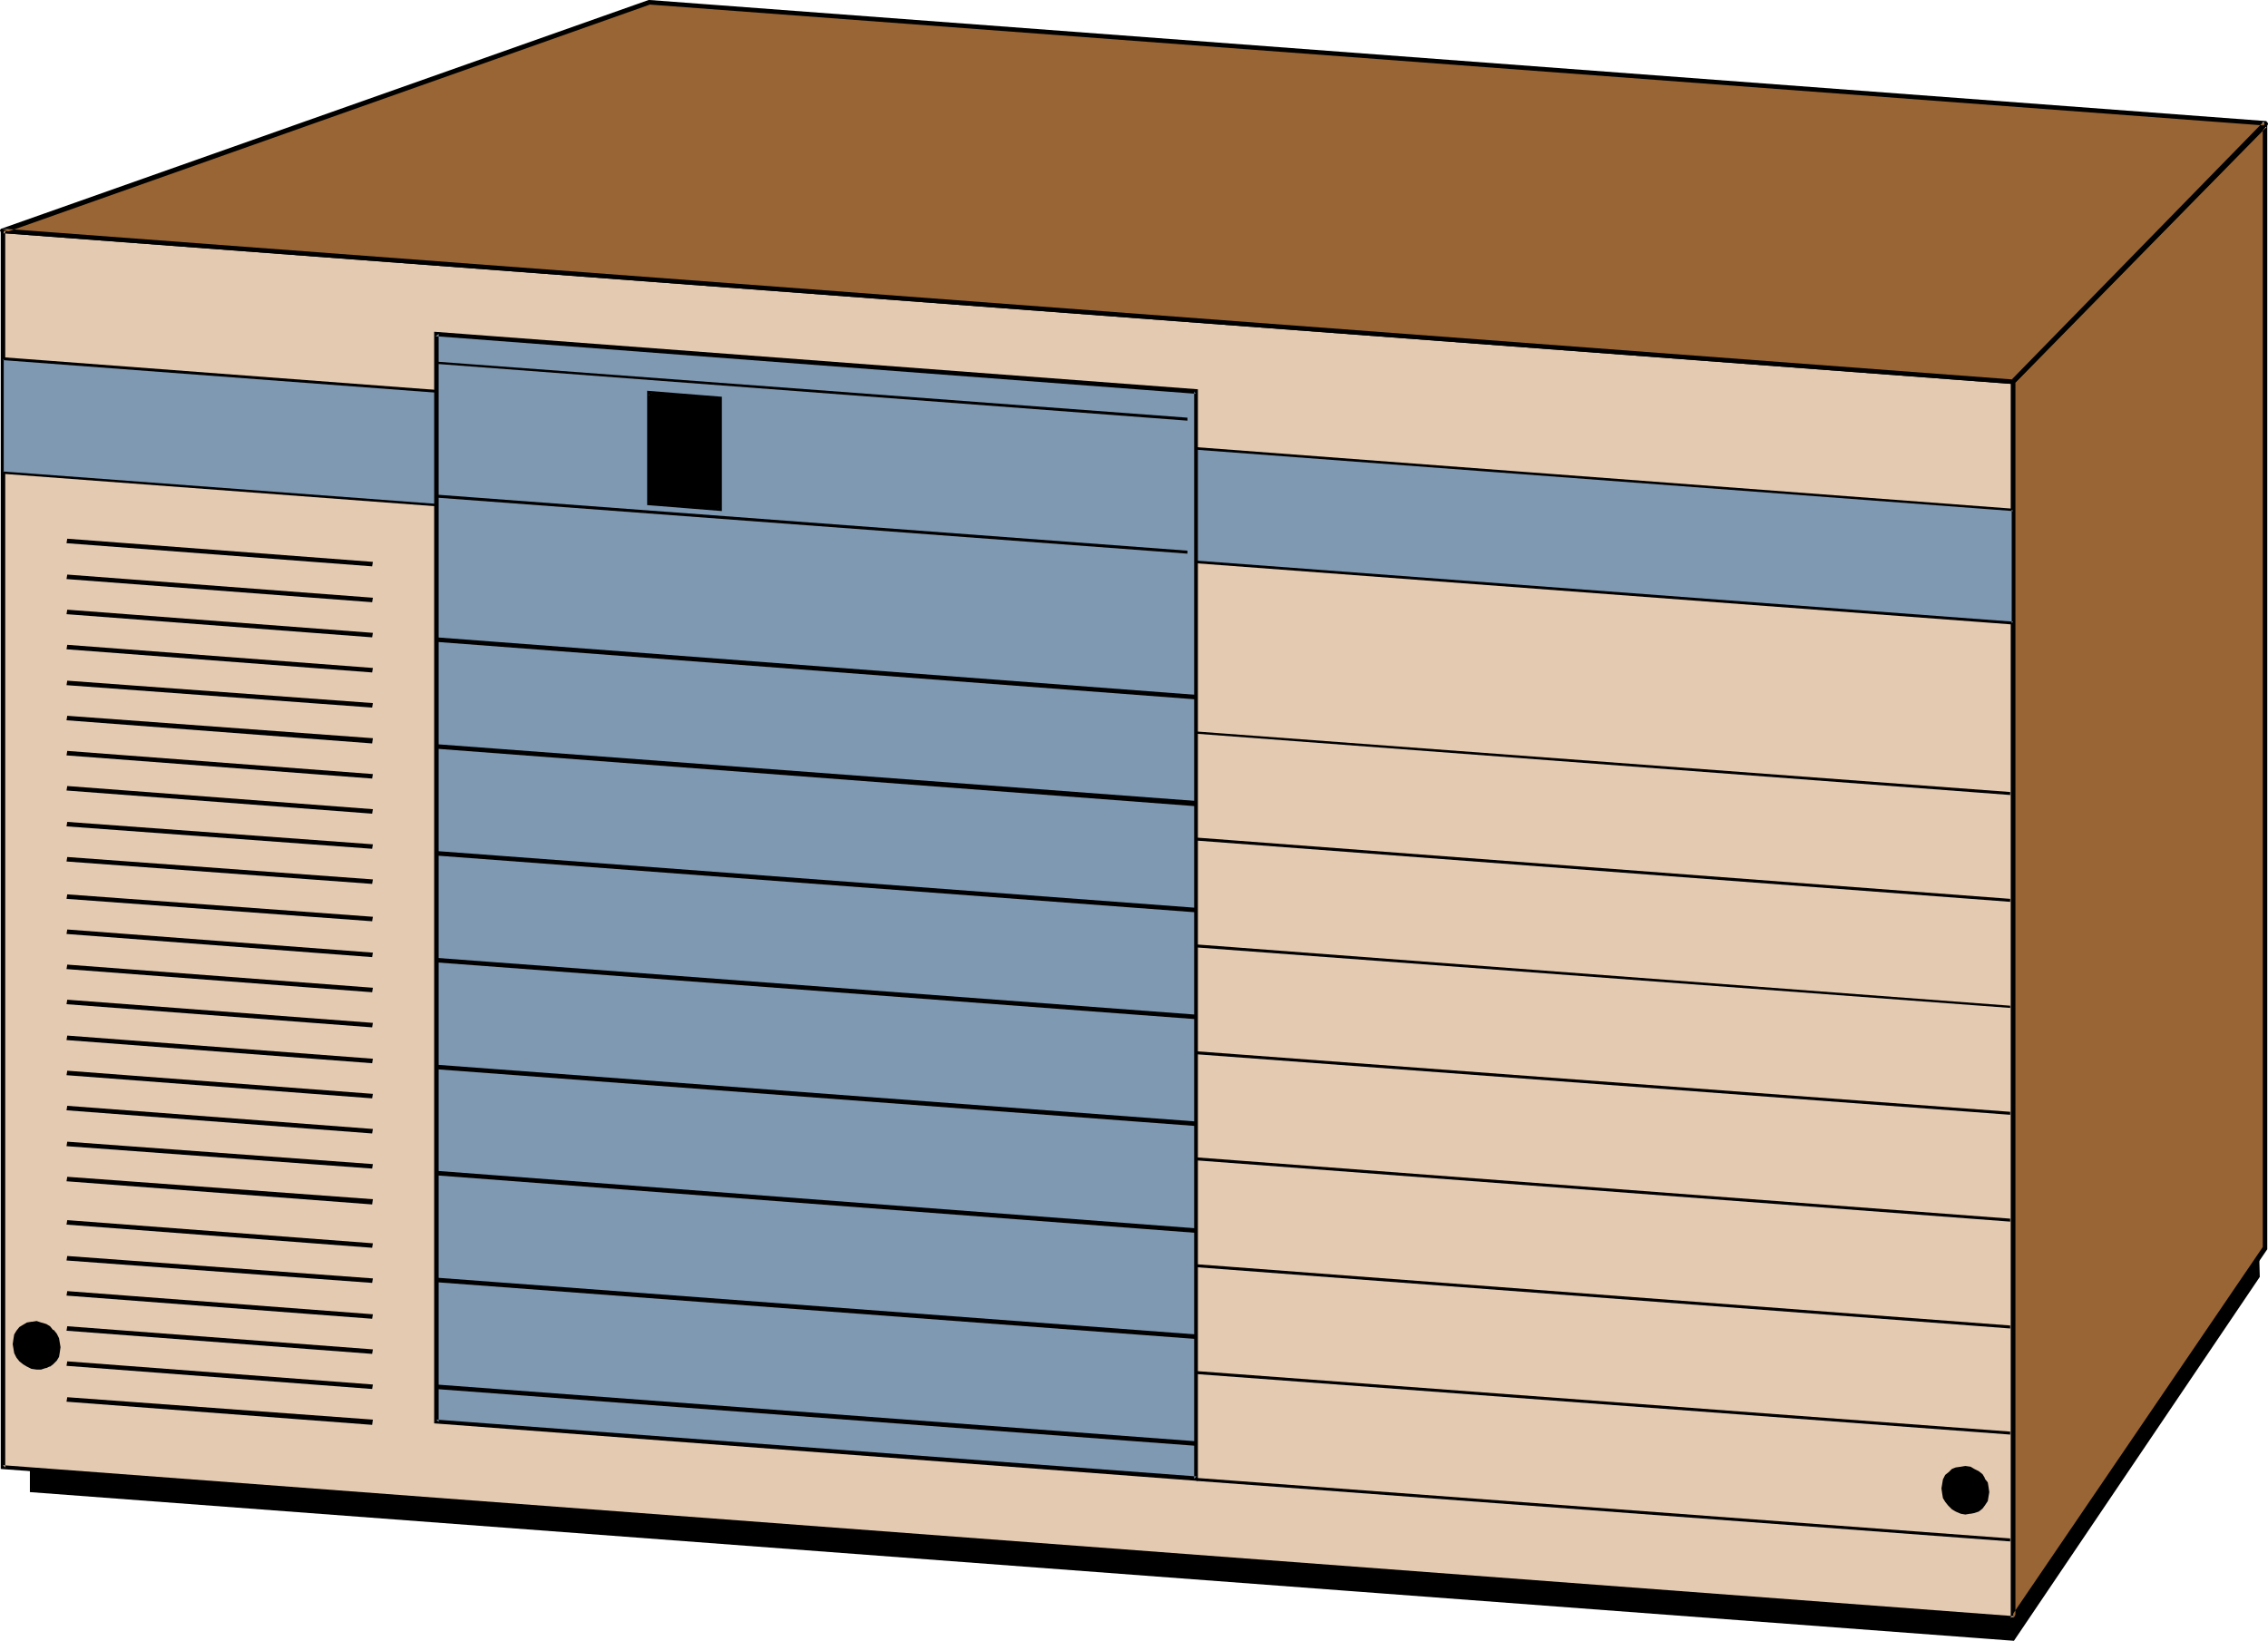
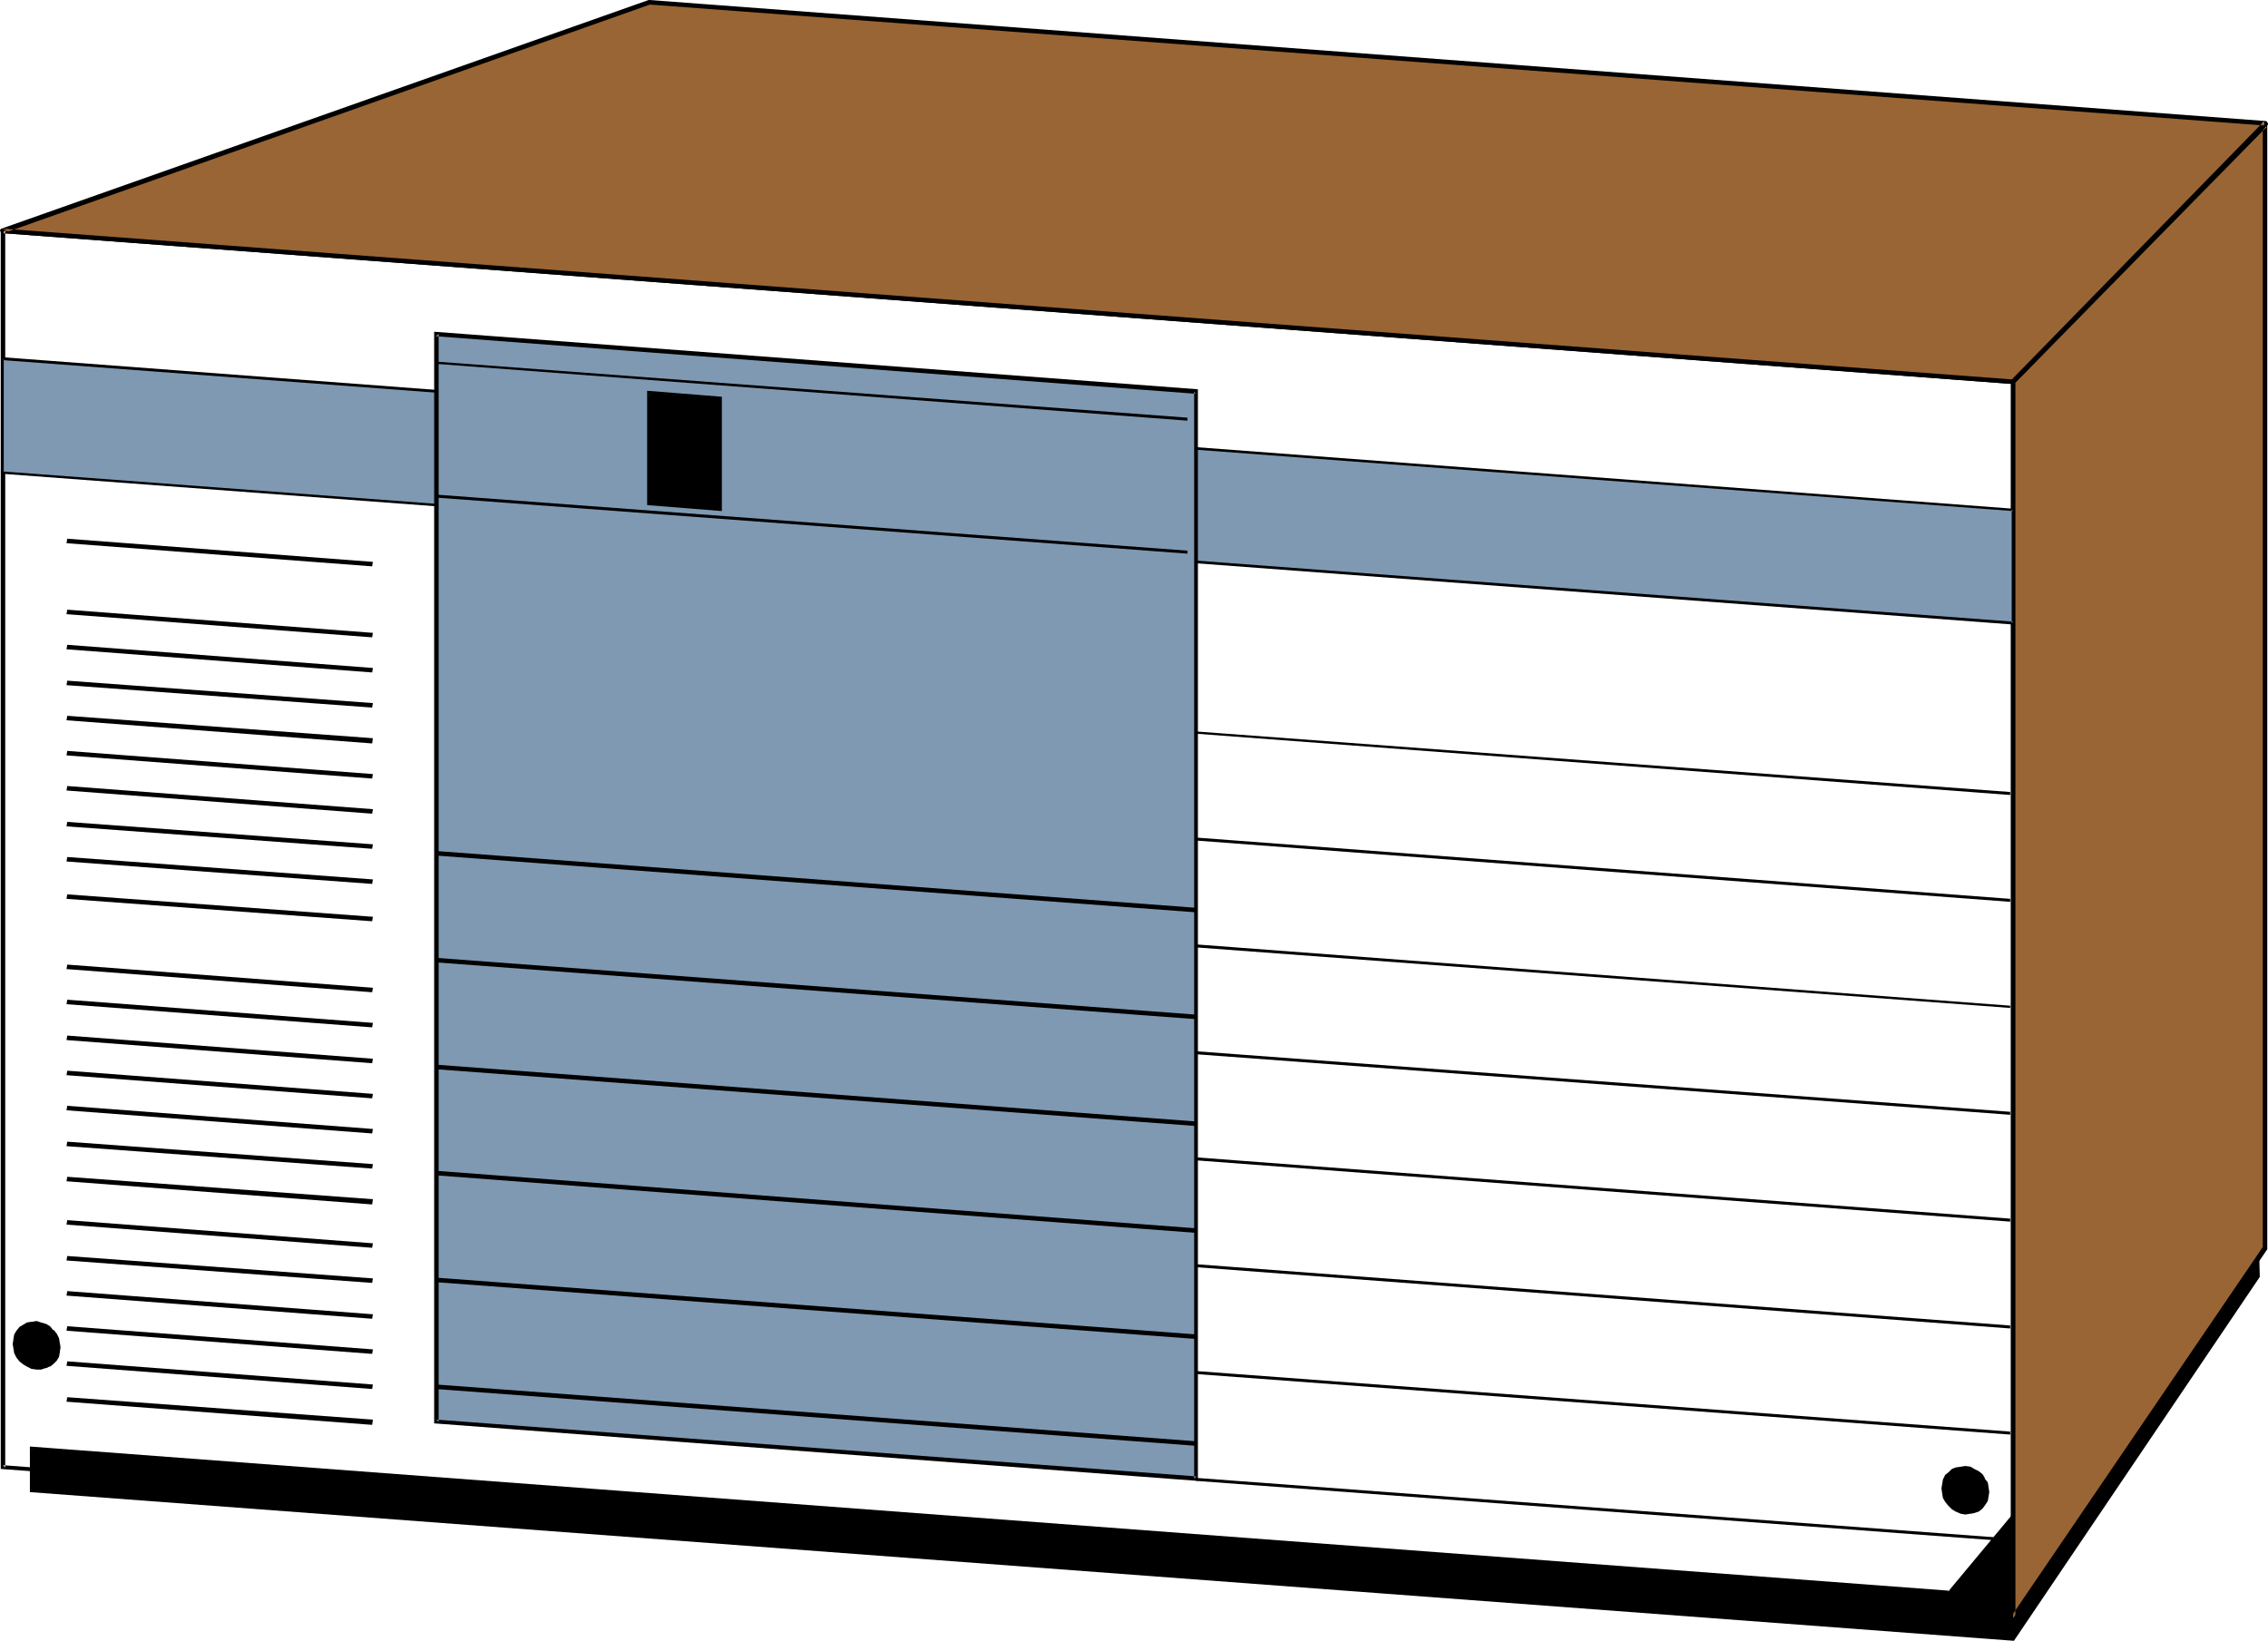
<svg xmlns="http://www.w3.org/2000/svg" xmlns:ns1="http://sodipodi.sourceforge.net/DTD/sodipodi-0.dtd" xmlns:ns2="http://www.inkscape.org/namespaces/inkscape" version="1.0" width="129.766mm" height="93.887mm" id="svg61" ns1:docname="Acculink 742.wmf">
  <ns1:namedview id="namedview61" pagecolor="#ffffff" bordercolor="#000000" borderopacity="0.25" ns2:showpageshadow="2" ns2:pageopacity="0.0" ns2:pagecheckerboard="0" ns2:deskcolor="#d1d1d1" ns2:document-units="mm" />
  <defs id="defs1">
    <pattern id="WMFhbasepattern" patternUnits="userSpaceOnUse" width="6" height="6" x="0" y="0" />
  </defs>
  <path style="fill:#000000;fill-opacity:1;fill-rule:evenodd;stroke:none" d="m 6.787,313.158 v 9.211 l 428.563,32.156 53.005,-78.37 -0.323,-11.634 -66.418,79.825 z" id="path1" />
  <path style="fill:#000000;fill-opacity:1;fill-rule:evenodd;stroke:none" d="m 6.464,312.835 v 9.857 l 429.048,32.156 53.166,-78.694 -0.323,-12.442 -67.064,80.471 0.323,-0.162 -415.15,-31.187 0.323,0.646 414.827,31.187 66.579,-79.986 -0.485,-0.162 0.323,11.634 0.162,-0.162 -53.005,78.37 0.162,-0.162 -428.563,-32.156 0.323,0.323 v -9.211 l -0.323,0.323 z" id="path2" />
-   <path style="fill:#e4cab1;fill-opacity:1;fill-rule:evenodd;stroke:none" d="M 435.35,350.001 V 82.572 L 0.646,49.931 V 317.36 Z" id="path3" />
  <path style="fill:#000000;fill-opacity:1;fill-rule:evenodd;stroke:none" d="M 435.835,350.485 V 82.087 L 0.162,49.446 V 317.683 L 435.835,350.485 435.512,349.516 0.646,316.875 1.131,317.36 V 49.931 L 0.485,50.416 435.35,83.056 434.865,82.572 V 350.001 l 0.646,-0.485 z" id="path4" />
  <path style="fill:#996534;fill-opacity:1;fill-rule:evenodd;stroke:none" d="M 435.35,350.001 V 82.572 l 54.459,-55.425 V 269.853 Z" id="path5" />
  <path style="fill:#000000;fill-opacity:1;fill-rule:evenodd;stroke:none" d="m 434.865,349.677 0.97,0.323 V 82.572 l -0.162,0.323 54.459,-55.425 -0.808,-0.323 v 242.706 -0.162 l -54.459,79.986 0.97,0.485 54.459,-79.986 v -0.162 -0.162 -242.706 -0.162 -0.162 l -0.162,-0.162 v 0 h -0.162 -0.162 -0.162 v 0 h -0.162 l -54.459,55.425 -0.162,0.162 v 0.162 0.162 267.429 0 0.162 l 0.162,0.162 h 0.162 v 0.162 h 0.162 0.162 v -0.162 h 0.162 l 0.162,-0.162 z" id="path6" />
  <path style="fill:#996534;fill-opacity:1;fill-rule:evenodd;stroke:none" d="M 489.971,26.662 435.35,82.572 0.646,49.931 140.43,0.485 Z" id="path7" />
  <path style="fill:#000000;fill-opacity:1;fill-rule:evenodd;stroke:none" d="m 489.809,27.147 -0.323,-0.808 -54.459,55.748 h 0.485 L 0.646,49.446 0.808,50.416 140.592,0.97 h -0.323 L 489.809,27.147 489.971,26.177 140.43,0 h -0.162 V 0 L 0.323,49.446 v 0 0.162 H 0.162 L 0,49.769 v 0 0.162 l 0.162,0.162 v 0.162 l 0.162,0.162 v 0 H 0.485 L 435.35,83.056 v 0 h 0.162 l 0.162,-0.162 v 0 l 54.621,-55.748 v -0.162 h 0.162 V 26.824 26.662 l -0.162,-0.162 v -0.162 h -0.162 v -0.162 h -0.162 z" id="path8" />
  <path style="fill:#7f99b2;fill-opacity:1;fill-rule:evenodd;stroke:none" d="M 435.35,134.765 V 110.203 L 0.646,77.562 v 24.561 z" id="path9" />
  <path style="fill:#000000;fill-opacity:1;fill-rule:evenodd;stroke:none" d="M 435.673,135.088 V 110.042 L 0.323,77.239 V 102.447 L 435.673,135.088 435.35,134.442 0.646,101.962 0.808,102.124 V 77.562 L 0.646,77.886 435.35,110.527 l -0.323,-0.323 v 24.561 l 0.323,-0.323 z" id="path10" />
  <path style="fill:#000000;fill-opacity:1;fill-rule:evenodd;stroke:none" d="m 14.382,117.475 66.094,5.009 0.162,-0.97 -66.094,-5.009 z" id="path11" />
-   <path style="fill:#000000;fill-opacity:1;fill-rule:evenodd;stroke:none" d="m 14.382,125.231 66.094,5.009 0.162,-0.97 -66.094,-5.009 z" id="path12" />
  <path style="fill:#000000;fill-opacity:1;fill-rule:evenodd;stroke:none" d="m 14.382,132.826 66.094,5.009 0.162,-0.97 -66.094,-5.009 z" id="path13" />
  <path style="fill:#000000;fill-opacity:1;fill-rule:evenodd;stroke:none" d="m 14.382,140.42 66.094,5.009 0.162,-0.97 -66.094,-5.009 z" id="path14" />
  <path style="fill:#000000;fill-opacity:1;fill-rule:evenodd;stroke:none" d="m 14.382,148.177 66.094,4.848 0.162,-0.97 -66.094,-4.848 z" id="path15" />
  <path style="fill:#000000;fill-opacity:1;fill-rule:evenodd;stroke:none" d="m 14.382,155.771 66.094,5.009 0.162,-1.131 -66.094,-4.848 z" id="path16" />
  <path style="fill:#000000;fill-opacity:1;fill-rule:evenodd;stroke:none" d="m 14.382,163.366 66.094,5.009 0.162,-0.97 -66.094,-5.009 z" id="path17" />
  <path style="fill:#000000;fill-opacity:1;fill-rule:evenodd;stroke:none" d="m 14.382,170.961 66.094,5.009 0.162,-0.97 -66.094,-5.009 z" id="path18" />
  <path style="fill:#000000;fill-opacity:1;fill-rule:evenodd;stroke:none" d="m 14.382,178.717 66.094,4.848 0.162,-0.97 -66.094,-4.848 z" id="path19" />
  <path style="fill:#000000;fill-opacity:1;fill-rule:evenodd;stroke:none" d="m 14.382,186.312 66.094,4.848 0.162,-0.97 -66.094,-4.848 z" id="path20" />
  <path style="fill:#000000;fill-opacity:1;fill-rule:evenodd;stroke:none" d="m 14.382,194.391 66.094,4.848 0.162,-0.97 -66.094,-4.848 z" id="path21" />
-   <path style="fill:#000000;fill-opacity:1;fill-rule:evenodd;stroke:none" d="m 14.382,201.986 66.094,5.009 0.162,-0.97 -66.094,-5.009 z" id="path22" />
  <path style="fill:#000000;fill-opacity:1;fill-rule:evenodd;stroke:none" d="m 14.382,209.58 66.094,5.009 0.162,-0.97 -66.094,-5.009 z" id="path23" />
  <path style="fill:#000000;fill-opacity:1;fill-rule:evenodd;stroke:none" d="m 14.382,217.175 66.094,5.009 0.162,-0.97 -66.094,-5.009 z" id="path24" />
  <path style="fill:#000000;fill-opacity:1;fill-rule:evenodd;stroke:none" d="m 14.382,224.931 66.094,5.009 0.162,-0.97 -66.094,-5.009 z" id="path25" />
  <path style="fill:#000000;fill-opacity:1;fill-rule:evenodd;stroke:none" d="m 14.382,232.526 66.094,5.009 0.162,-0.97 -66.094,-5.009 z" id="path26" />
  <path style="fill:#000000;fill-opacity:1;fill-rule:evenodd;stroke:none" d="m 14.382,240.12 66.094,5.009 0.162,-0.97 -66.094,-5.009 z" id="path27" />
  <path style="fill:#000000;fill-opacity:1;fill-rule:evenodd;stroke:none" d="m 14.382,247.877 66.094,4.848 0.162,-0.97 -66.094,-4.848 z" id="path28" />
  <path style="fill:#000000;fill-opacity:1;fill-rule:evenodd;stroke:none" d="m 14.382,255.471 66.094,5.009 0.162,-1.131 -66.094,-4.848 z" id="path29" />
  <path style="fill:#000000;fill-opacity:1;fill-rule:evenodd;stroke:none" d="m 14.382,264.844 66.094,5.009 0.162,-0.97 -66.094,-5.009 z" id="path30" />
  <path style="fill:#000000;fill-opacity:1;fill-rule:evenodd;stroke:none" d="m 14.382,272.6 66.094,4.848 0.162,-0.97 -66.094,-4.848 z" id="path31" />
  <path style="fill:#000000;fill-opacity:1;fill-rule:evenodd;stroke:none" d="m 14.382,280.194 66.094,5.009 0.162,-0.97 -66.094,-5.009 z" id="path32" />
  <path style="fill:#000000;fill-opacity:1;fill-rule:evenodd;stroke:none" d="m 14.382,287.789 66.094,5.009 0.162,-0.97 -66.094,-5.009 z" id="path33" />
  <path style="fill:#000000;fill-opacity:1;fill-rule:evenodd;stroke:none" d="m 14.382,295.384 66.094,5.009 0.162,-0.97 -66.094,-5.009 z" id="path34" />
  <path style="fill:#000000;fill-opacity:1;fill-rule:evenodd;stroke:none" d="m 14.382,303.14 66.094,5.009 0.162,-1.131 -66.094,-4.848 z" id="path35" />
  <path style="fill:#000000;fill-opacity:1;fill-rule:evenodd;stroke:none" d="m 258.721,158.68 175.982,13.25 v -0.646 l -175.982,-13.089 z" id="path36" />
  <path style="fill:#000000;fill-opacity:1;fill-rule:evenodd;stroke:none" d="m 258.721,181.787 175.982,13.25 v -0.646 l -175.982,-13.25 z" id="path37" />
  <path style="fill:#000000;fill-opacity:1;fill-rule:evenodd;stroke:none" d="m 258.721,204.894 175.982,13.089 v -0.485 l -175.982,-13.25 z" id="path38" />
  <path style="fill:#000000;fill-opacity:1;fill-rule:evenodd;stroke:none" d="m 258.721,228.001 175.982,13.089 v -0.646 L 258.721,227.355 Z" id="path39" />
  <path style="fill:#000000;fill-opacity:1;fill-rule:evenodd;stroke:none" d="m 258.721,250.947 175.982,13.25 v -0.646 l -175.982,-13.25 z" id="path40" />
  <path style="fill:#000000;fill-opacity:1;fill-rule:evenodd;stroke:none" d="m 258.721,274.054 175.982,13.25 v -0.646 l -175.982,-13.25 z" id="path41" />
  <path style="fill:#000000;fill-opacity:1;fill-rule:evenodd;stroke:none" d="m 258.721,297.161 175.982,13.089 v -0.646 l -175.982,-13.089 z" id="path42" />
  <path style="fill:#000000;fill-opacity:1;fill-rule:evenodd;stroke:none" d="m 258.721,320.268 175.982,13.089 v -0.646 l -175.982,-13.089 z" id="path43" />
  <path style="fill:#7f99b2;fill-opacity:1;fill-rule:evenodd;stroke:none" d="M 258.721,319.784 V 84.672 L 94.374,72.23 V 307.503 Z" id="path44" />
  <path style="fill:#000000;fill-opacity:1;fill-rule:evenodd;stroke:none" d="M 259.045,320.268 V 84.188 L 93.889,71.745 V 307.826 l 165.155,12.442 -0.323,-0.97 -164.347,-12.281 0.485,0.485 V 72.23 l -0.646,0.485 164.347,12.442 -0.323,-0.485 V 319.784 l 0.485,-0.485 z" id="path45" />
  <path style="fill:#000000;fill-opacity:1;fill-rule:evenodd;stroke:none" d="M 155.782,110.042 V 86.127 l -15.352,-1.131 v 23.915 z" id="path46" />
  <path style="fill:#000000;fill-opacity:1;fill-rule:evenodd;stroke:none" d="M 156.105,110.527 V 85.803 l -16.16,-1.293 v 24.723 l 16.16,1.293 -0.323,-1.131 -15.352,-0.97 0.485,0.485 V 84.996 l -0.646,0.485 15.352,1.131 -0.323,-0.485 v 23.915 l 0.485,-0.646 z" id="path47" />
-   <path style="fill:#000000;fill-opacity:1;fill-rule:evenodd;stroke:none" d="m 94.213,138.805 164.347,12.442 0.162,-0.97 -164.347,-12.442 z" id="path48" />
-   <path style="fill:#000000;fill-opacity:1;fill-rule:evenodd;stroke:none" d="m 94.213,161.912 164.347,12.442 0.162,-1.131 -164.347,-12.281 z" id="path49" />
  <path style="fill:#000000;fill-opacity:1;fill-rule:evenodd;stroke:none" d="m 94.213,185.019 164.347,12.281 0.162,-0.97 -164.347,-12.281 z" id="path50" />
  <path style="fill:#000000;fill-opacity:1;fill-rule:evenodd;stroke:none" d="m 94.213,208.126 164.347,12.281 0.162,-0.97 -164.347,-12.281 z" id="path51" />
  <path style="fill:#000000;fill-opacity:1;fill-rule:evenodd;stroke:none" d="m 94.213,231.233 164.347,12.281 0.162,-0.97 -164.347,-12.281 z" id="path52" />
  <path style="fill:#000000;fill-opacity:1;fill-rule:evenodd;stroke:none" d="M 94.213,254.179 258.56,266.621 258.721,265.651 94.374,253.209 Z" id="path53" />
  <path style="fill:#000000;fill-opacity:1;fill-rule:evenodd;stroke:none" d="m 94.213,277.286 164.347,12.281 0.162,-0.97 -164.347,-12.281 z" id="path54" />
  <path style="fill:#000000;fill-opacity:1;fill-rule:evenodd;stroke:none" d="m 94.213,300.393 164.347,12.281 0.162,-0.97 -164.347,-12.281 z" id="path55" />
  <path style="fill:#000000;fill-opacity:1;fill-rule:evenodd;stroke:none" d="m 425.008,317.36 -0.97,0.162 -0.97,0.162 -0.808,0.323 -0.646,0.485 -0.646,0.808 -0.485,0.808 -0.162,0.808 -0.162,0.97 0.162,0.97 0.162,0.97 0.485,0.808 0.646,0.808 0.646,0.646 0.808,0.485 0.97,0.485 0.97,0.162 0.97,-0.162 0.808,-0.162 0.97,-0.323 0.646,-0.485 0.646,-0.808 0.485,-0.808 0.162,-0.808 0.162,-0.97 -0.162,-0.97 -0.162,-0.97 -0.485,-0.97 -0.646,-0.808 -0.646,-0.485 -0.97,-0.646 -0.808,-0.323 z" id="path56" />
  <path style="fill:#000000;fill-opacity:1;fill-rule:evenodd;stroke:none" d="m 425.008,317.037 -0.97,0.162 v 0 l -1.131,0.162 -0.808,0.323 -0.646,0.646 -0.808,0.646 -0.485,0.97 -0.162,0.97 -0.162,0.97 0.162,1.131 0.162,0.97 0.485,0.808 0.646,0.808 0.162,0.162 0.646,0.646 0.808,0.485 v 0 l 1.131,0.485 0.97,0.162 0.97,-0.162 h 0.162 l 0.808,-0.162 0.97,-0.323 0.808,-0.646 0.485,-0.646 0.646,-0.97 0.162,-0.97 0.162,-0.97 -0.162,-1.131 -0.162,-0.97 -0.646,-0.808 v -0.162 l -0.485,-0.808 -0.808,-0.646 -0.97,-0.485 -0.808,-0.485 v 0 l -1.131,-0.162 v 0.646 l 0.97,0.162 h -0.162 l 0.97,0.323 h -0.162 l 0.97,0.485 0.646,0.646 v 0 l 0.485,0.808 v -0.162 l 0.485,0.97 v -0.162 l 0.323,0.97 v 0.97 -0.162 0.97 l -0.323,0.97 v -0.162 l -0.485,0.808 -0.485,0.646 v 0 l -0.646,0.646 v -0.162 l -0.808,0.323 v 0 l -0.808,0.323 v 0 h -0.97 v 0 l -0.97,-0.162 h 0.162 l -0.97,-0.323 v 0 l -0.808,-0.485 -0.646,-0.646 v 0 l -0.646,-0.808 v 0 l -0.323,-0.808 v 0 l -0.162,-0.808 -0.162,-0.97 v 0 l 0.162,-0.97 0.162,-0.808 v 0 l 0.323,-0.808 v 0.162 l 0.646,-0.646 v 0 l 0.646,-0.485 v 0 l 0.808,-0.323 v 0 l 0.808,-0.323 v 0 h 0.97 v 0 z" id="path57" />
  <path style="fill:#000000;fill-opacity:1;fill-rule:evenodd;stroke:none" d="m 7.918,286.012 -0.97,0.162 -0.97,0.162 -0.808,0.323 -0.646,0.646 -0.646,0.646 -0.485,0.808 -0.162,0.808 -0.162,1.131 0.162,0.97 0.162,0.808 0.485,0.97 0.646,0.808 0.646,0.646 0.808,0.485 0.97,0.323 0.97,0.162 h 0.97 l 0.97,-0.323 0.808,-0.323 0.646,-0.485 0.646,-0.646 0.485,-0.808 0.162,-0.97 0.162,-0.97 -0.162,-0.97 -0.162,-0.97 -0.485,-0.808 -0.646,-0.808 -0.646,-0.646 -0.808,-0.485 -0.97,-0.485 z" id="path58" />
  <path style="fill:#000000;fill-opacity:1;fill-rule:evenodd;stroke:none" d="m 7.918,285.688 -0.97,0.162 H 6.787 l -0.97,0.162 -0.808,0.485 -0.808,0.485 -0.646,0.808 -0.485,0.808 -0.162,0.97 -0.162,1.131 0.162,0.97 0.162,0.97 0.485,0.97 0.646,0.808 0.808,0.646 0.808,0.485 0.97,0.485 v 0 l 1.131,0.162 h 0.97 l 0.97,-0.323 h 0.162 l 0.646,-0.323 h 0.162 l 0.646,-0.485 0.808,-0.808 0.485,-0.808 0.162,-0.97 0.162,-1.131 -0.162,-0.97 -0.162,-0.97 -0.485,-0.97 -0.646,-0.808 h -0.162 l -0.646,-0.808 -0.808,-0.485 v 0 L 8.888,286.012 7.918,285.688 v 0.646 l 0.97,0.162 H 8.726 l 0.97,0.485 v -0.162 l 0.808,0.485 0.646,0.808 v -0.162 l 0.646,0.808 v 0 l 0.323,0.808 v 0 l 0.162,0.808 0.162,1.131 v -0.162 l -0.162,0.97 -0.162,0.97 v -0.162 l -0.323,0.646 -0.646,0.808 v 0 l -0.646,0.485 v -0.162 l -0.808,0.485 v 0 l -0.808,0.162 v 0 H 7.918 v 0 L 6.949,295.384 H 7.11 L 6.141,295.061 v 0 l -0.808,-0.485 -0.646,-0.646 v 0.162 L 4.04,293.283 v 0 l -0.323,-0.808 v 0 l -0.323,-0.97 v -0.97 0.162 -0.97 l 0.323,-0.97 v 0.162 l 0.323,-0.808 v 0 l 0.646,-0.646 v 0 l 0.646,-0.485 v 0 l 0.808,-0.323 H 5.979 l 0.97,-0.162 v 0 l 0.97,-0.162 v 0 z" id="path59" />
  <path style="fill:#000000;fill-opacity:1;fill-rule:evenodd;stroke:none" d="m 94.374,107.618 162.408,12.119 v -0.646 L 94.374,106.972 Z" id="path60" />
  <path style="fill:#000000;fill-opacity:1;fill-rule:evenodd;stroke:none" d="M 94.374,78.694 256.782,90.974 V 90.328 L 94.374,78.209 Z" id="path61" />
</svg>